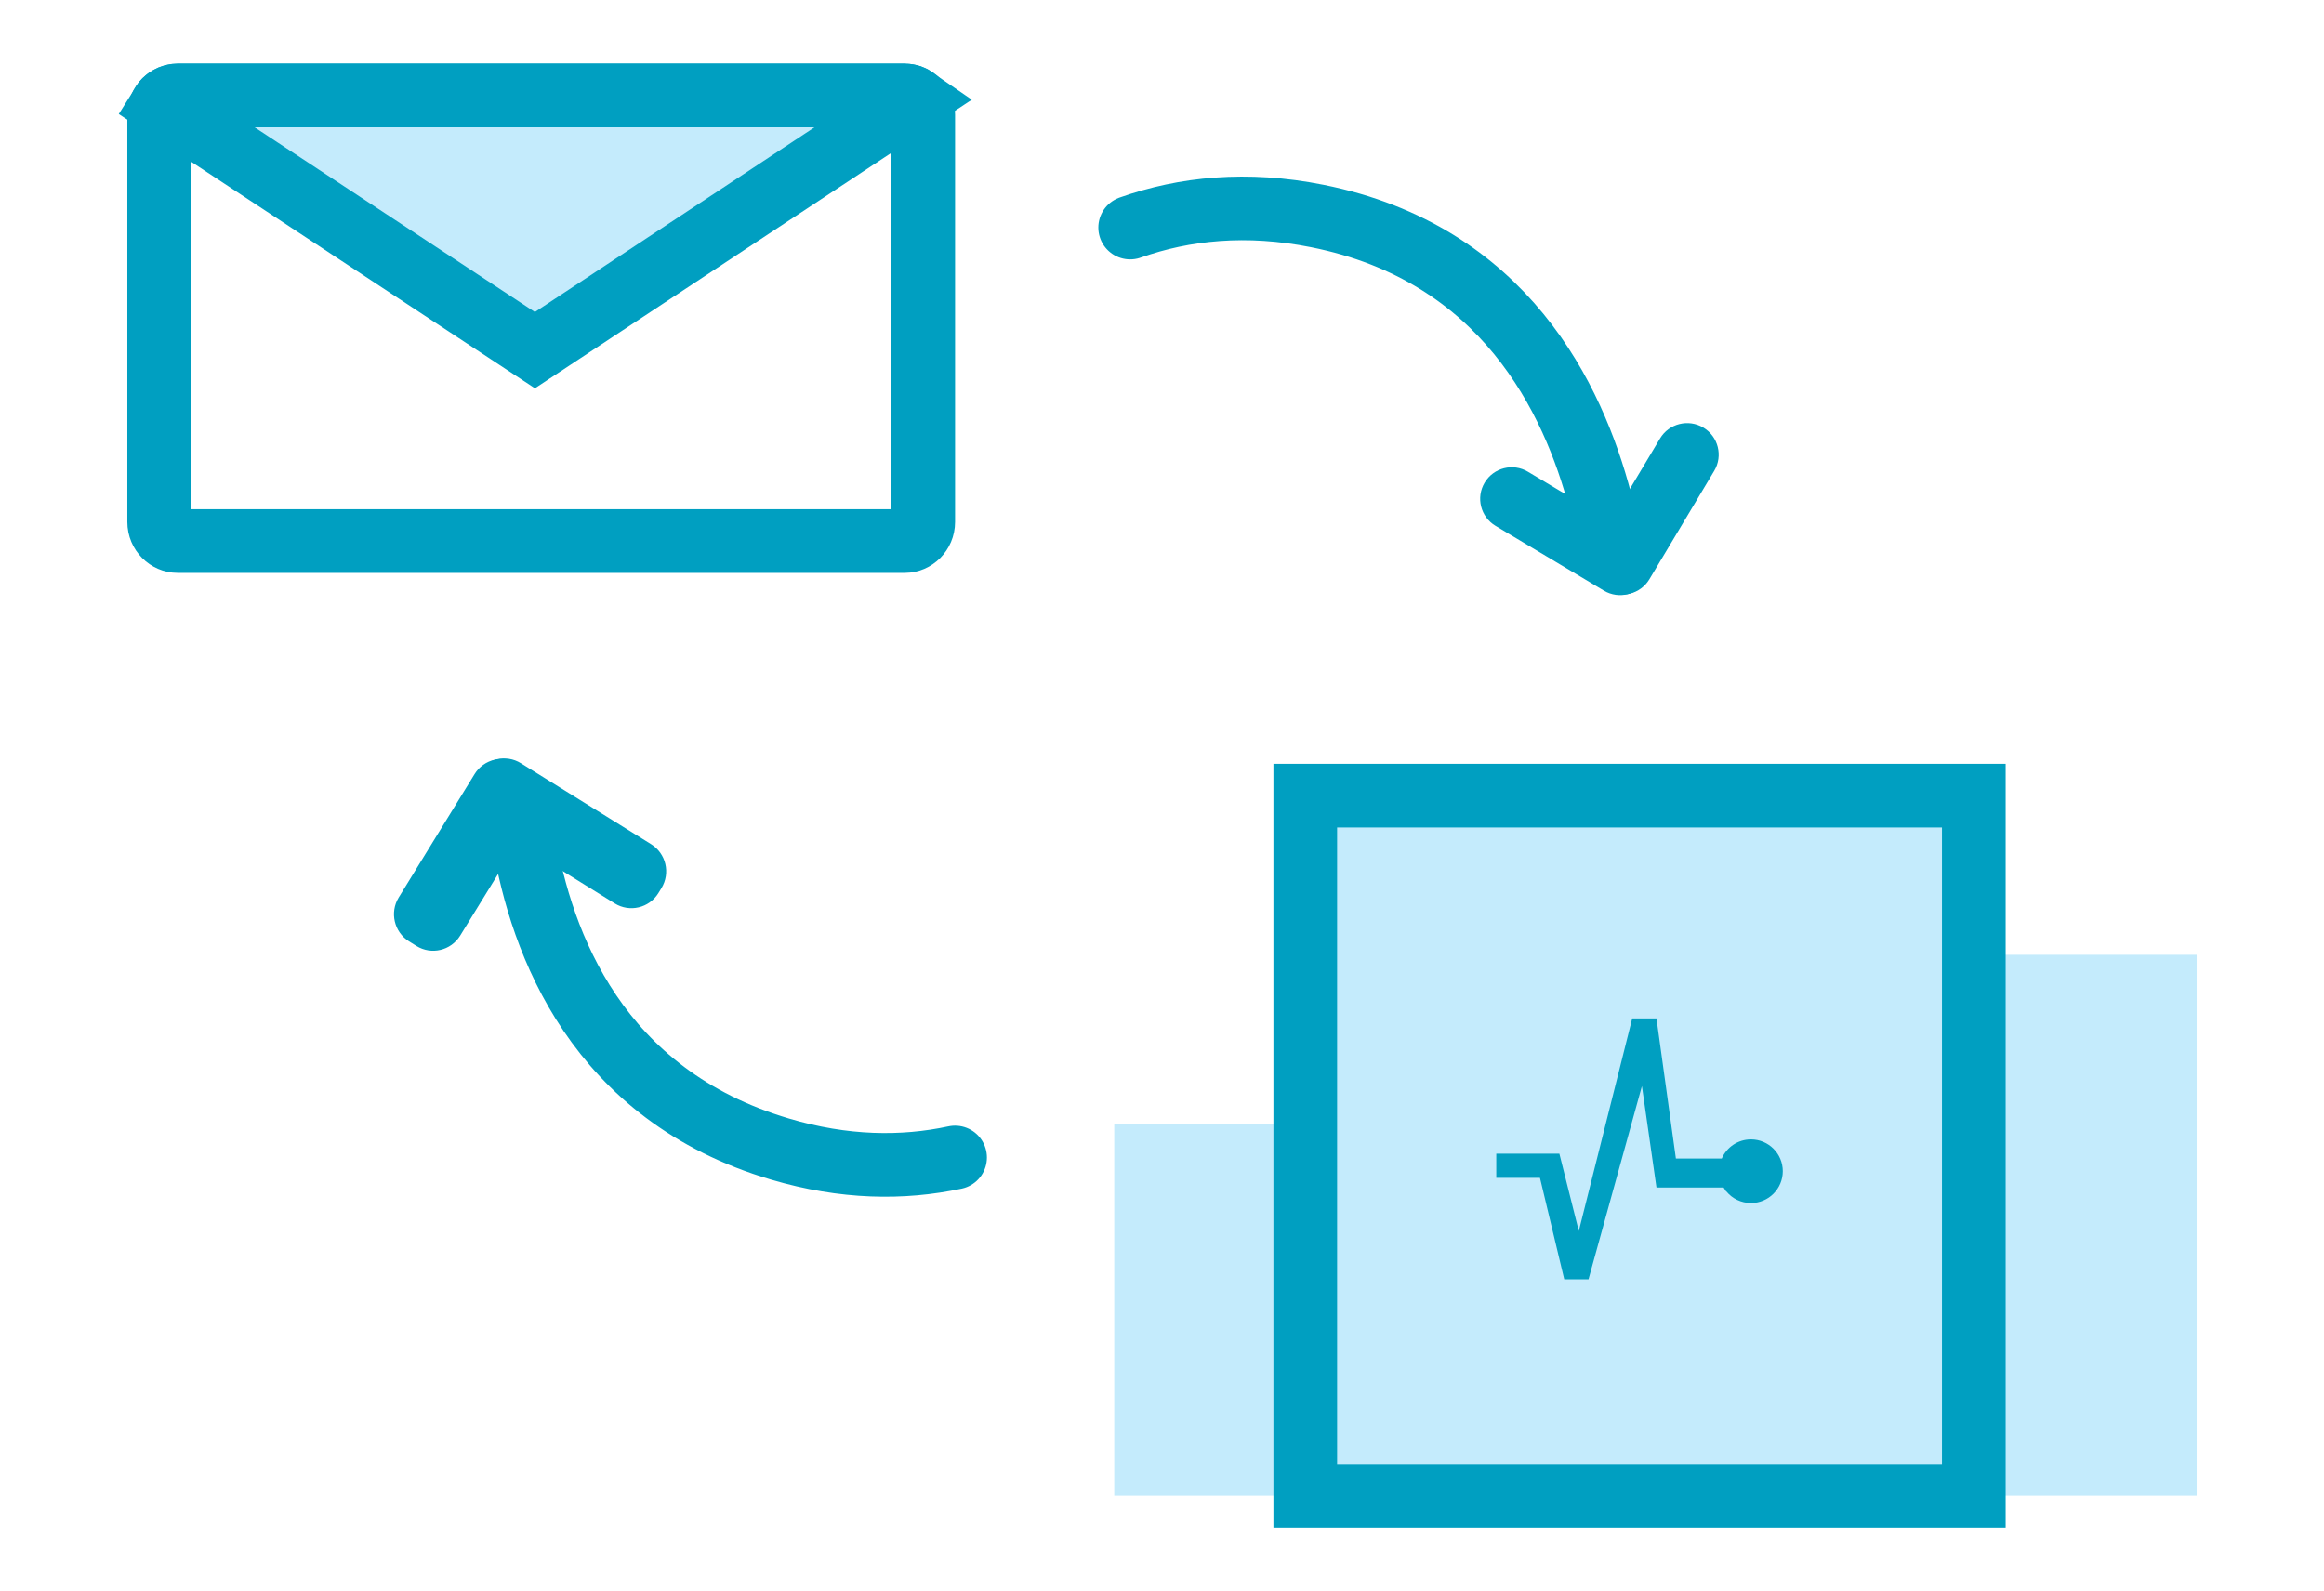
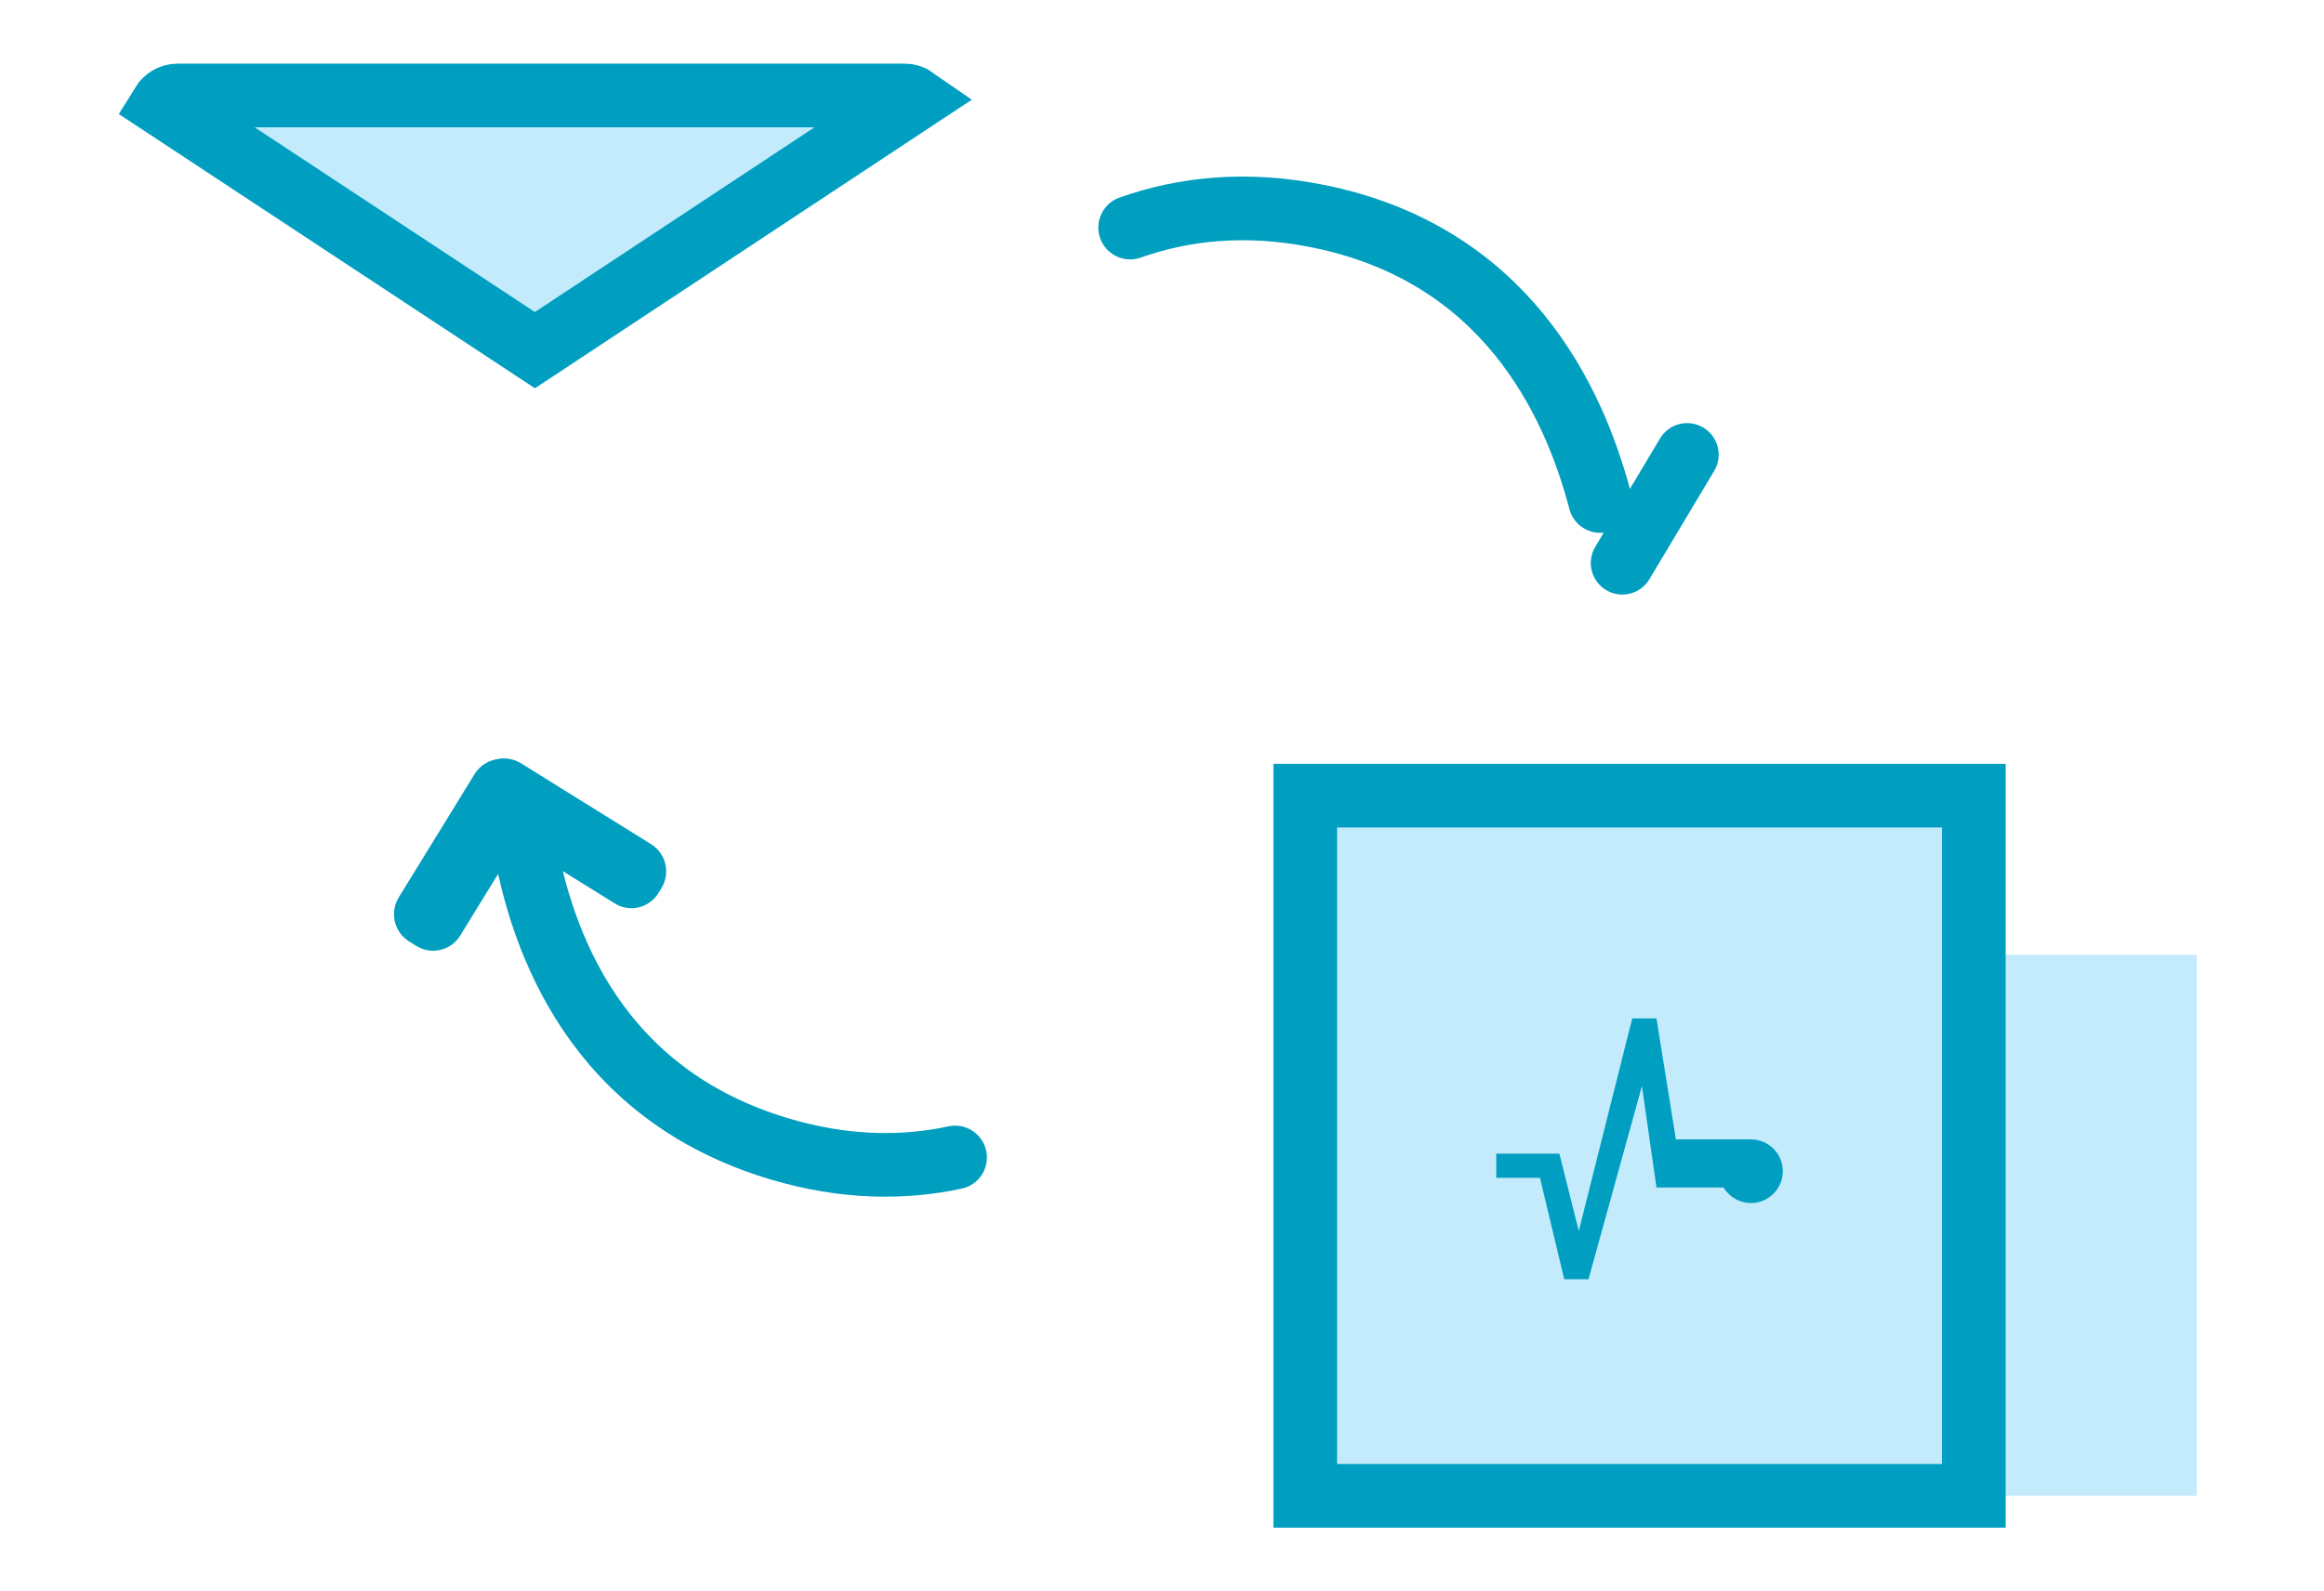
<svg xmlns="http://www.w3.org/2000/svg" width="73" height="50" viewBox="0 0 73 50" fill="none">
-   <path d="M5.576 3H28.424C28.724 3 29 3.258 29 3.6V16.4C29 16.742 28.724 17 28.424 17H5.576C5.276 17 5 16.742 5 16.4V3.6C5 3.258 5.276 3 5.576 3Z" stroke="#009FC1" stroke-width="2" />
  <path d="M5.576 3H28.424C28.543 3 28.655 3.042 28.749 3.108L16.802 11.002L5.09 3.281C5.195 3.11 5.38 3 5.576 3Z" fill="#C4EBFC" stroke="#009FC1" stroke-width="2" />
  <path fill-rule="evenodd" clip-rule="evenodd" d="M14.891 24.462C14.602 24.932 14.748 25.55 15.217 25.841L19.308 28.385C19.777 28.677 20.391 28.532 20.681 28.061L20.777 27.905C21.066 27.434 20.921 26.817 20.452 26.525L16.361 23.981C15.892 23.69 15.277 23.835 14.988 24.305L14.891 24.462Z" fill="#009EBF" />
  <path fill-rule="evenodd" clip-rule="evenodd" d="M16.281 23.998C15.812 23.707 15.197 23.852 14.908 24.322L12.524 28.199C12.235 28.669 12.38 29.287 12.849 29.579L13.081 29.723C13.55 30.014 14.164 29.869 14.454 29.399L16.838 25.522C17.127 25.052 16.982 24.434 16.512 24.142L16.281 23.998Z" fill="#009EBF" />
  <path d="M16.454 26.377C17.006 29.649 18.749 34.4 24.505 36.105C26.51 36.699 28.346 36.724 30 36.369" stroke="#009EBF" stroke-width="2" stroke-linecap="round" stroke-linejoin="round" />
-   <path fill-rule="evenodd" clip-rule="evenodd" d="M51.741 18.216C52.022 17.746 51.868 17.137 51.398 16.857L47.995 14.822C47.525 14.541 46.916 14.694 46.635 15.164V15.164C46.354 15.634 46.507 16.242 46.977 16.523L50.381 18.558C50.851 18.839 51.46 18.686 51.741 18.216V18.216Z" fill="#009EBF" />
  <path fill-rule="evenodd" clip-rule="evenodd" d="M50.452 18.541C50.922 18.822 51.53 18.668 51.811 18.198L53.846 14.794C54.127 14.325 53.974 13.716 53.504 13.435V13.435C53.034 13.154 52.425 13.307 52.144 13.777L50.109 17.181C49.828 17.651 49.981 18.26 50.452 18.541V18.541Z" fill="#009EBF" />
  <path d="M50.264 15.741C49.422 12.533 47.262 7.96 41.377 6.787C39.164 6.345 37.206 6.546 35.5 7.15" stroke="#009EBF" stroke-width="2" stroke-linecap="round" stroke-linejoin="round" />
  <rect x="54" y="30" width="15" height="17" fill="#C4EBFC" />
-   <rect x="35" y="35.312" width="15" height="11.688" fill="#C4EBFC" />
  <rect x="41" y="25" width="21" height="22" fill="#C4EBFC" stroke="#009FC1" stroke-width="2" />
-   <path fill-rule="evenodd" clip-rule="evenodd" d="M54.231 37.439C54.414 37.66 54.691 37.8 55 37.8C55.552 37.8 56 37.352 56 36.8C56 36.248 55.552 35.8 55 35.8C54.59 35.8 54.237 36.047 54.083 36.401H52.642L52.032 32H51.27L49.592 38.678L48.982 36.249H47V37.008H48.372L49.135 40.195H49.897L51.575 34.125L52.032 37.312H54.141C54.153 37.332 54.166 37.352 54.18 37.372C54.188 37.395 54.204 37.421 54.231 37.439Z" fill="#009FC1" />
+   <path fill-rule="evenodd" clip-rule="evenodd" d="M54.231 37.439C54.414 37.66 54.691 37.8 55 37.8C55.552 37.8 56 37.352 56 36.8C56 36.248 55.552 35.8 55 35.8H52.642L52.032 32H51.27L49.592 38.678L48.982 36.249H47V37.008H48.372L49.135 40.195H49.897L51.575 34.125L52.032 37.312H54.141C54.153 37.332 54.166 37.352 54.18 37.372C54.188 37.395 54.204 37.421 54.231 37.439Z" fill="#009FC1" />
</svg>